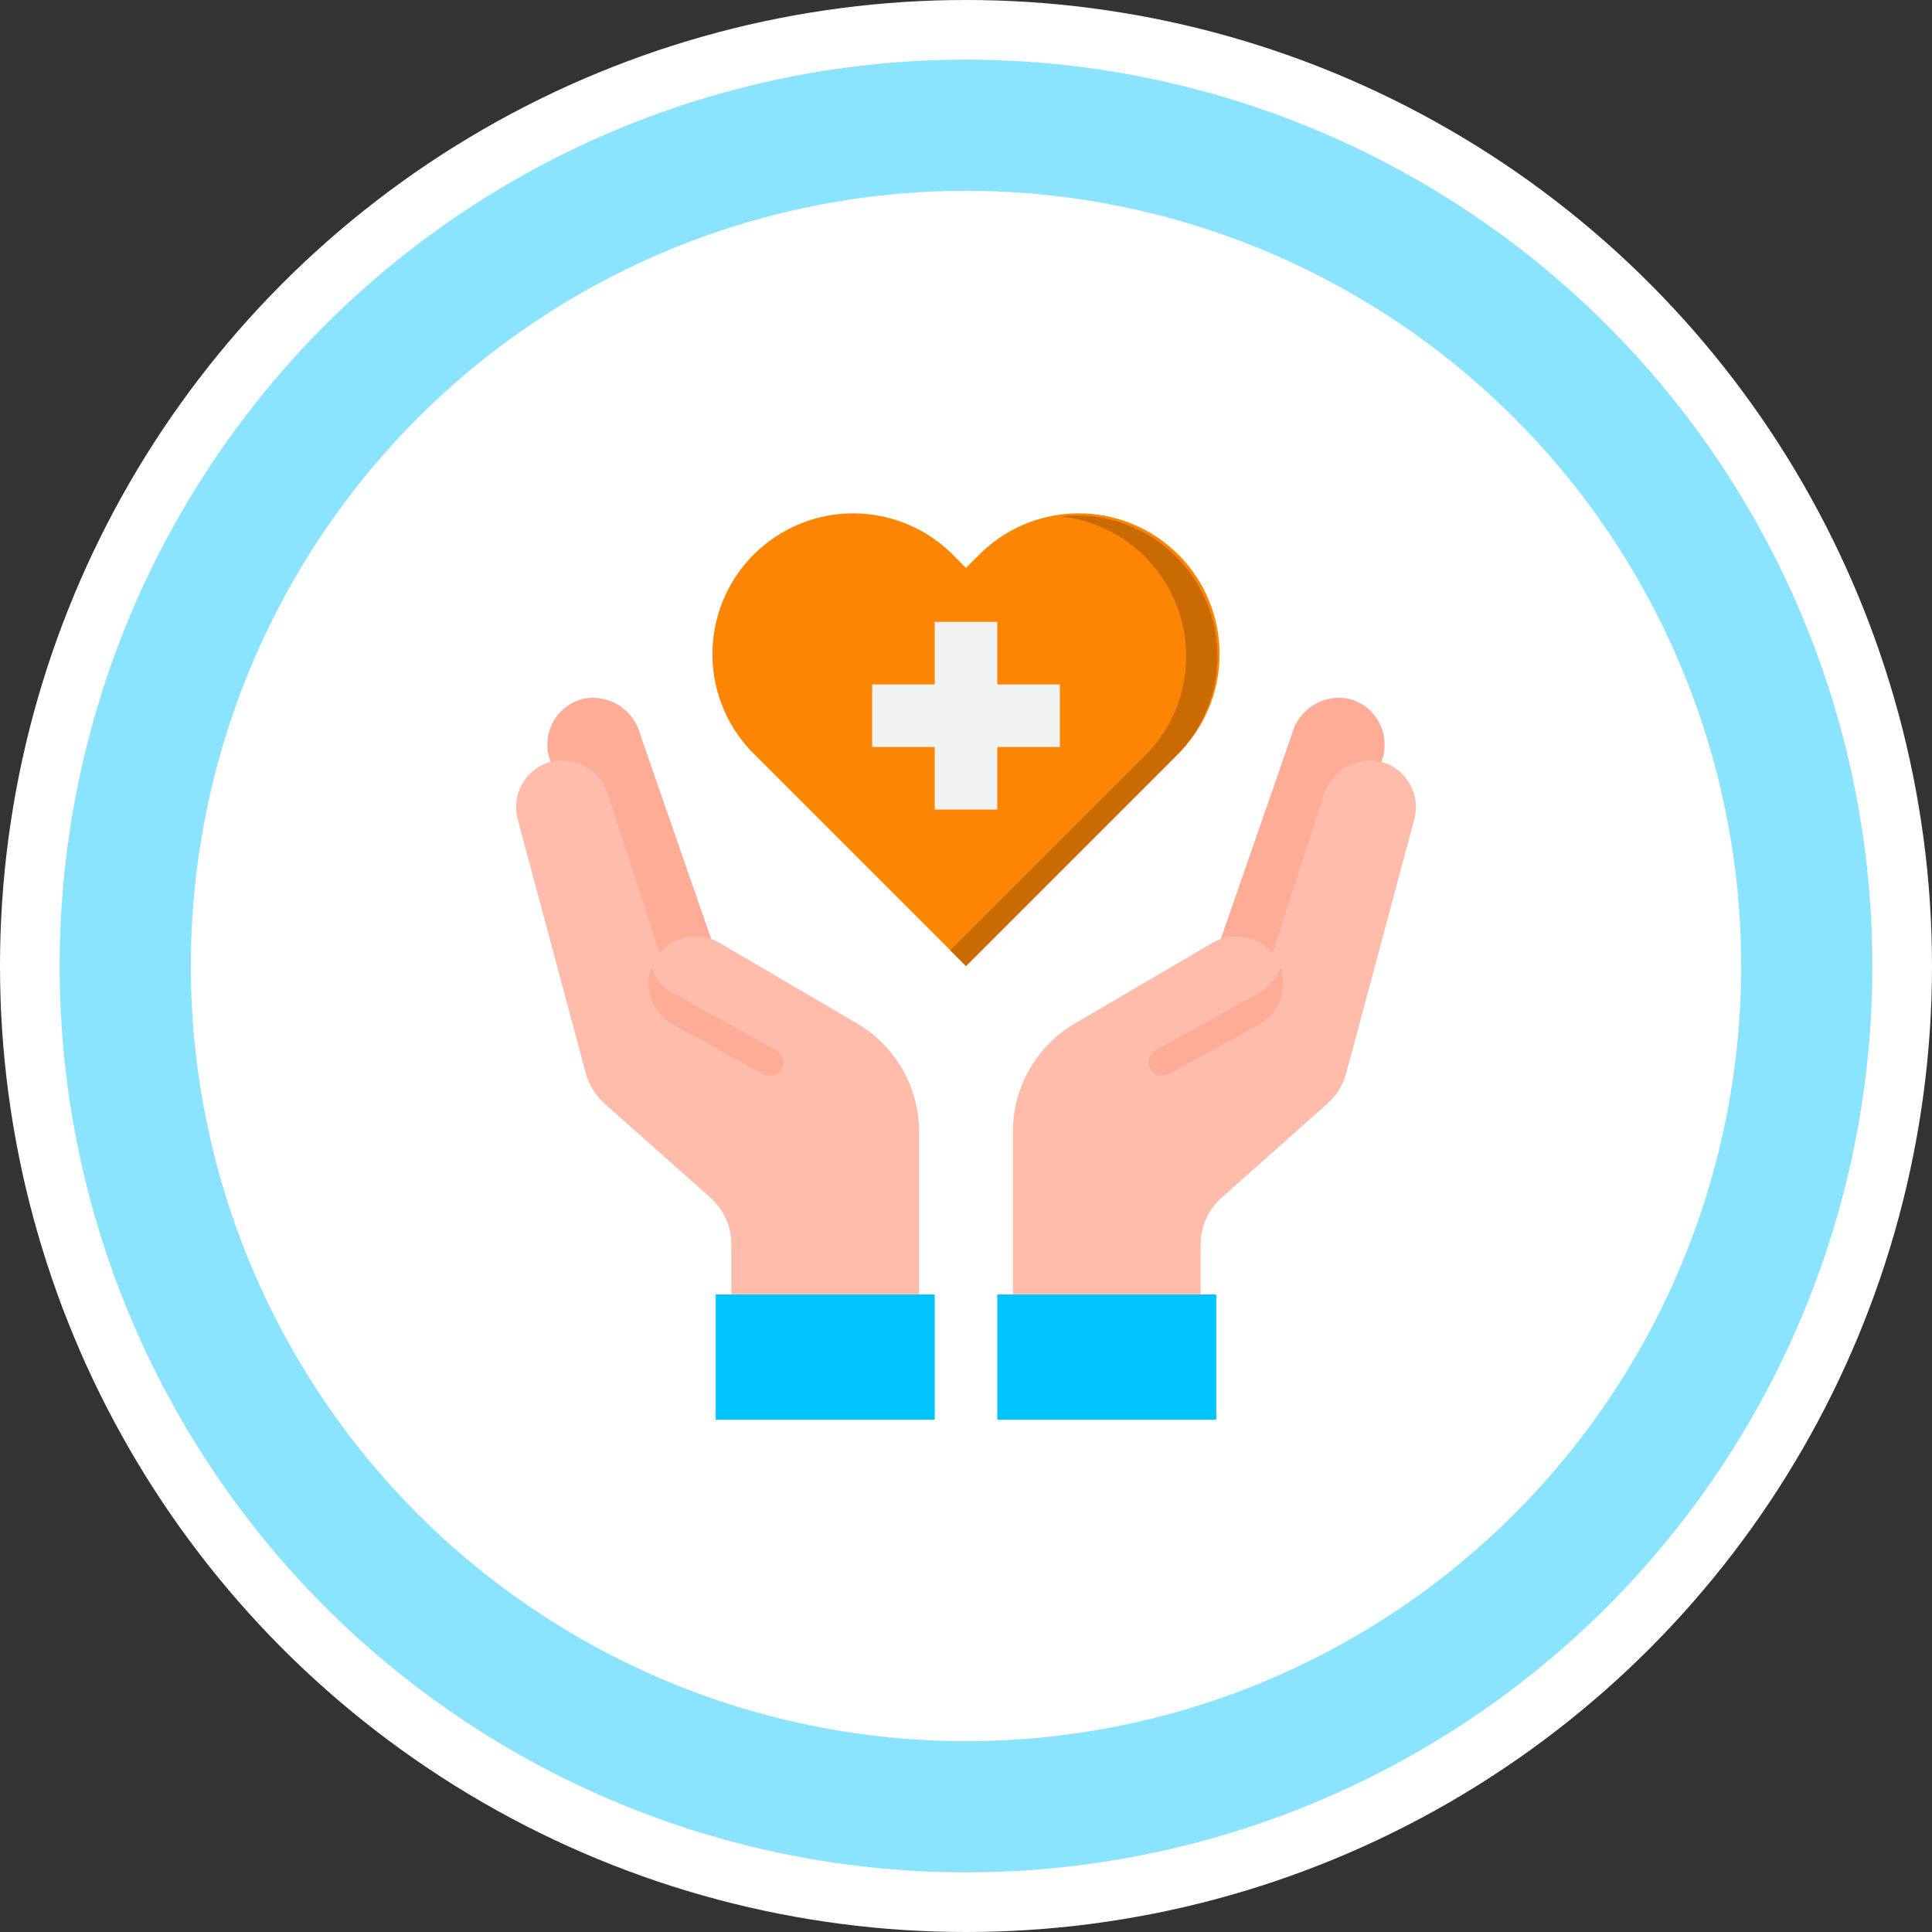
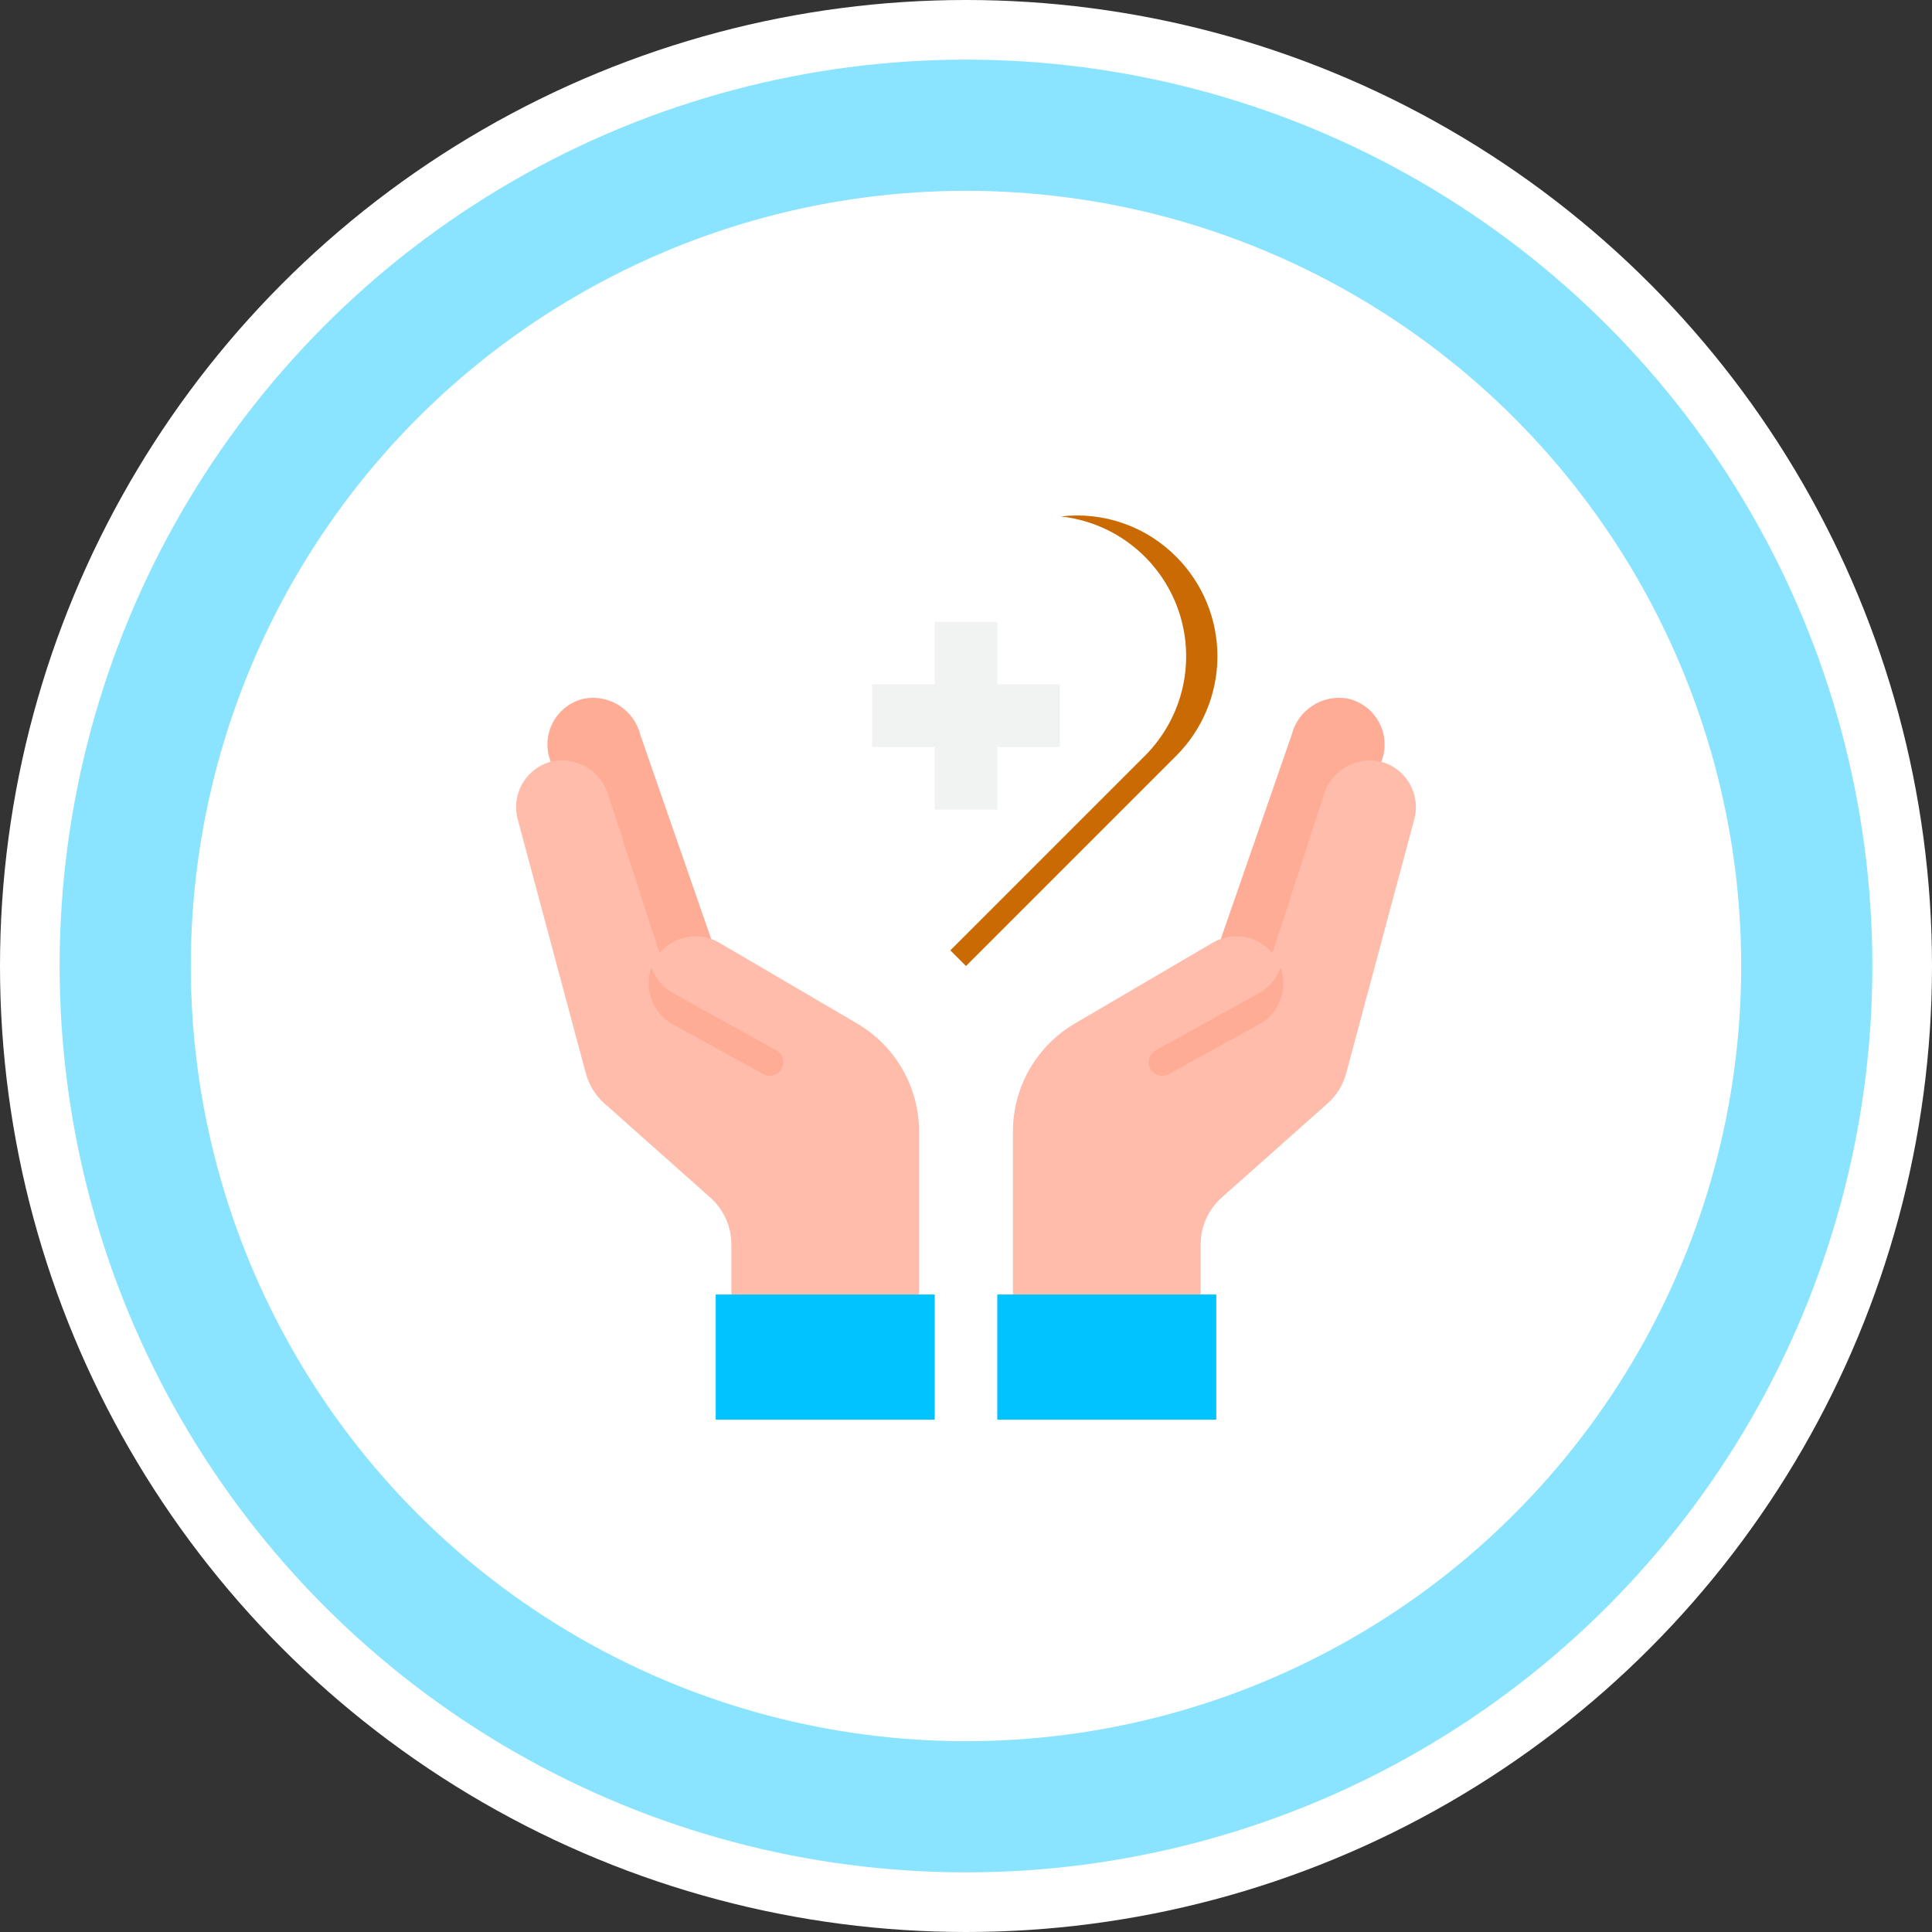
<svg xmlns="http://www.w3.org/2000/svg" width="162" height="162" viewBox="0 0 162 162" fill="none">
  <rect x="0" y="0" width="162" height="162" fill="#333333" stroke="none" />
  <circle cx="81" cy="81" r="81" fill="white" />
  <circle opacity="0.46" cx="81" cy="81" r="70.5" fill="white" stroke="#01C3FF" stroke-width="11" />
  <path d="M59.633 78.731L53.691 61.614C53.44 60.611 52.819 59.741 51.954 59.177C51.088 58.612 50.041 58.396 49.022 58.571C48.5 58.682 48.005 58.898 47.569 59.207C47.133 59.515 46.764 59.908 46.484 60.363C46.205 60.818 46.02 61.325 45.942 61.854C45.865 62.382 45.895 62.921 46.032 63.437L52.144 82.312L59.633 78.731ZM102.367 78.731L108.309 61.614C108.56 60.611 109.181 59.741 110.046 59.177C110.912 58.612 111.959 58.396 112.978 58.571C113.5 58.682 113.995 58.898 114.431 59.207C114.867 59.515 115.236 59.908 115.516 60.363C115.796 60.818 115.98 61.325 116.058 61.854C116.135 62.382 116.105 62.921 115.969 63.437L109.856 82.312L102.367 78.731Z" fill="#FFAC96" />
  <path d="M71.879 85.829L60.284 79.032C59.481 78.569 58.541 78.404 57.629 78.567C56.717 78.73 55.892 79.211 55.3 79.923L51.068 66.86C50.817 65.858 50.196 64.987 49.33 64.423C48.464 63.859 47.417 63.642 46.399 63.817C45.876 63.929 45.382 64.145 44.946 64.453C44.51 64.761 44.141 65.155 43.861 65.61C43.581 66.065 43.397 66.572 43.319 67.1C43.241 67.629 43.272 68.167 43.408 68.684L49.114 89.972C49.376 90.967 49.928 91.862 50.701 92.543L59.568 100.426C60.121 100.918 60.563 101.522 60.867 102.198C61.169 102.874 61.326 103.607 61.325 104.347V108.545H77.065V94.882C77.065 93.052 76.587 91.254 75.677 89.666C74.767 88.078 73.458 86.755 71.879 85.829ZM115.601 63.817C114.583 63.642 113.536 63.859 112.67 64.423C111.804 64.987 111.183 65.858 110.932 66.86L106.695 79.923C106.103 79.211 105.278 78.73 104.366 78.567C103.454 78.404 102.513 78.569 101.711 79.032L90.116 85.829C88.538 86.756 87.23 88.079 86.321 89.667C85.412 91.255 84.934 93.053 84.935 94.882V108.545H100.675V104.347C100.674 103.607 100.831 102.874 101.134 102.198C101.436 101.522 101.879 100.918 102.432 100.426L111.299 92.543C112.072 91.862 112.624 90.967 112.886 89.972L118.592 68.684C118.728 68.167 118.759 67.629 118.681 67.1C118.603 66.572 118.419 66.065 118.139 65.61C117.86 65.155 117.49 64.761 117.054 64.453C116.618 64.145 116.124 63.929 115.601 63.817Z" fill="#FFBCAB" />
  <path d="M83.623 108.545V119.038H101.986V108.545H84.935H83.623ZM78.377 108.545H60.014V119.038H78.377V108.545Z" fill="#01C3FF" />
-   <path d="M98.629 63.371L97.697 64.303L81 81L64.303 64.303L63.371 63.371C62.237 62.284 61.331 60.981 60.707 59.538C60.083 58.096 59.753 56.544 59.737 54.972C59.721 53.401 60.019 51.842 60.613 50.387C61.207 48.932 62.086 47.611 63.197 46.5C64.309 45.389 65.631 44.511 67.087 43.919C68.542 43.325 70.101 43.029 71.672 43.046C73.244 43.064 74.796 43.395 76.238 44.02C77.68 44.645 78.982 45.552 80.069 46.687L81 47.619L81.931 46.687C83.018 45.552 84.32 44.645 85.762 44.02C87.204 43.395 88.756 43.064 90.328 43.046C91.899 43.029 93.458 43.325 94.913 43.919C96.369 44.511 97.691 45.389 98.803 46.5C99.914 47.611 100.793 48.932 101.387 50.387C101.981 51.842 102.279 53.401 102.263 54.972C102.247 56.544 101.917 58.096 101.293 59.538C100.669 60.981 99.763 62.284 98.629 63.371Z" fill="#FC8503" />
  <path d="M98.629 46.687C97.381 45.426 95.862 44.466 94.187 43.88C92.513 43.294 90.726 43.097 88.964 43.305C91.173 43.549 93.268 44.413 95.008 45.797C96.747 47.18 98.061 49.027 98.797 51.124C99.532 53.221 99.661 55.484 99.167 57.651C98.673 59.818 97.577 61.801 96.005 63.373L95.074 64.304L79.688 79.688L81 81L97.697 64.303L98.629 63.371C100.839 61.158 102.081 58.158 102.081 55.029C102.081 51.901 100.839 48.901 98.629 46.687Z" fill="#FC8503" />
  <path d="M98.629 46.687C97.381 45.426 95.862 44.466 94.187 43.88C92.513 43.294 90.726 43.097 88.964 43.305C91.173 43.549 93.268 44.413 95.008 45.797C96.747 47.18 98.061 49.027 98.797 51.124C99.532 53.221 99.661 55.484 99.167 57.651C98.673 59.818 97.577 61.801 96.005 63.373L95.074 64.304L79.688 79.688L81 81L97.697 64.303L98.629 63.371C100.839 61.158 102.081 58.158 102.081 55.029C102.081 51.901 100.839 48.901 98.629 46.687Z" fill="black" fill-opacity="0.2" />
  <path d="M83.623 67.884V62.637H88.87V57.39H83.623V52.144H78.377V57.39H73.13V62.637H78.377V67.884H83.623Z" fill="#F1F2F2" />
  <path d="M105.651 83.23L96.884 88.083C96.633 88.228 96.448 88.463 96.365 88.741C96.281 89.018 96.307 89.317 96.437 89.576C96.506 89.714 96.603 89.837 96.721 89.937C96.84 90.036 96.977 90.111 97.126 90.155C97.274 90.2 97.43 90.213 97.584 90.195C97.737 90.177 97.886 90.128 98.02 90.05L105.651 85.853C106.448 85.391 107.057 84.665 107.373 83.8C107.69 82.935 107.692 81.986 107.381 81.119C107.078 82.008 106.463 82.758 105.651 83.23ZM56.349 83.23L65.116 88.083C65.367 88.228 65.552 88.463 65.635 88.741C65.719 89.018 65.693 89.317 65.563 89.576C65.494 89.714 65.397 89.837 65.279 89.937C65.16 90.036 65.023 90.111 64.874 90.155C64.726 90.2 64.57 90.213 64.416 90.195C64.263 90.177 64.114 90.128 63.98 90.05L56.349 85.853C55.552 85.391 54.943 84.665 54.627 83.8C54.31 82.935 54.308 81.986 54.619 81.119C54.922 82.008 55.537 82.758 56.349 83.23Z" fill="#FFAC96" />
</svg>